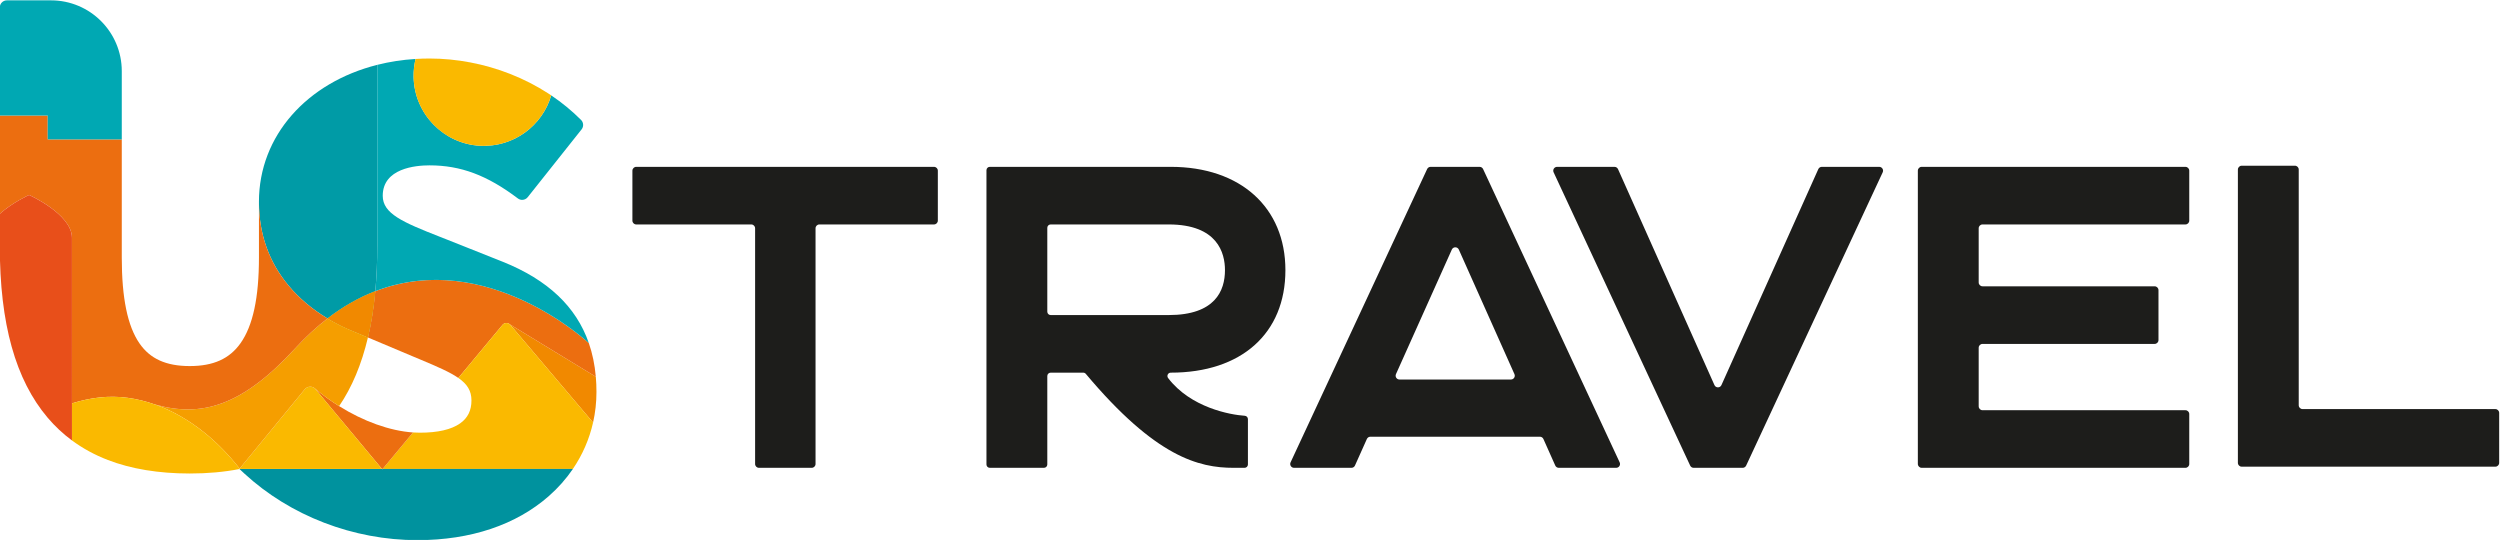
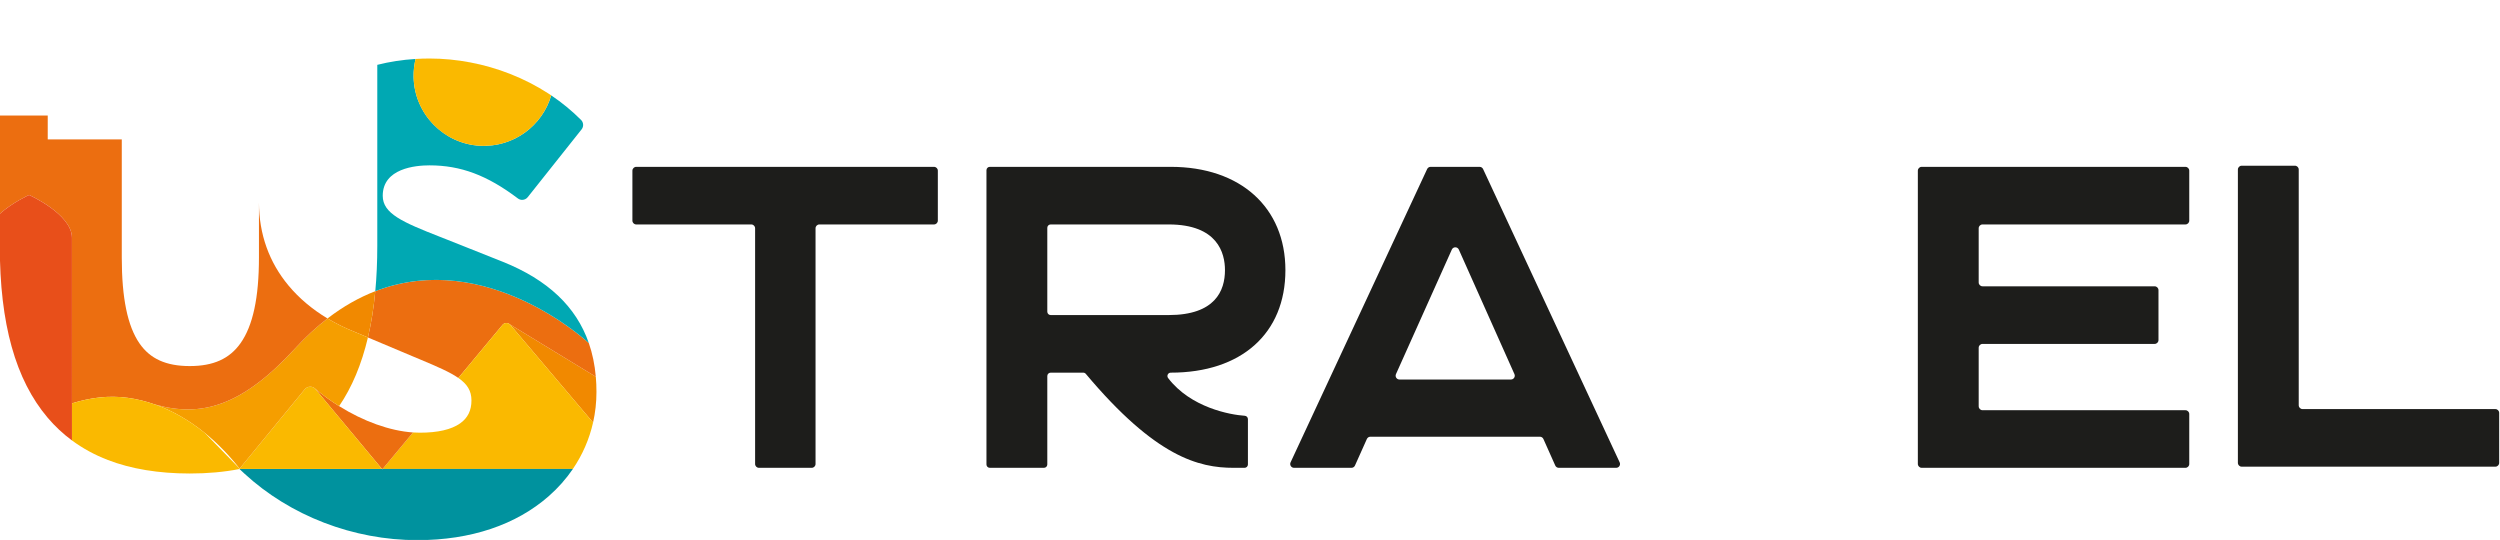
<svg xmlns="http://www.w3.org/2000/svg" viewBox="0 0 1568.628 338.774" height="338.774" width="1568.628" xml:space="preserve" id="svg2" version="1.1">
  <defs id="defs6">
    <clipPath id="clipPath18" clipPathUnits="userSpaceOnUse">
      <path id="path16" d="M 0,1080 H 1920 V 0 H 0 Z" />
    </clipPath>
  </defs>
  <g transform="matrix(1.333,0,0,-1.333,-495.686,889.387)" id="g10">
    <g id="g12">
      <g clip-path="url(#clipPath18)" id="g14">
        <g transform="translate(1252.815,588.672)" id="g20">
-           <path id="path22" style="fill:#1d1d1b;fill-opacity:1;fill-rule:nonzero;stroke:none" d="m 0,0 h -21.922 -1.497 c -0.711,0 -1.356,-0.417 -1.647,-1.066 l -0.609,-1.358 -44.99,-100.304 c -0.638,-1.423 -2.658,-1.421 -3.293,0.002 l -44.785,100.296 -0.608,1.361 c -0.29,0.65 -0.935,1.069 -1.647,1.069 h -1.5 -21.923 -3.606 c -1.319,0 -2.192,-1.37 -1.635,-2.566 l 1.513,-3.25 62.152,-133.483 0.619,-1.328 c 0.296,-0.636 0.934,-1.043 1.635,-1.043 h 1.474 20.117 1.474 c 0.702,0 1.34,0.407 1.636,1.043 l 0.619,1.328 62.151,133.483 1.514,3.25 C 5.799,-1.37 4.925,0 3.606,0 Z" />
-         </g>
+           </g>
        <g transform="translate(677.754,588.672)" id="g24">
          <path id="path26" style="fill:#1d1d1b;fill-opacity:1;fill-rule:nonzero;stroke:none" d="M 0,0 H -6.415 C -7.412,0 -8.22,-0.808 -8.22,-1.804 v -6.416 -10.674 -6.415 c 0,-0.997 0.808,-1.805 1.805,-1.805 H 0 47.732 c 0.996,0 1.804,-0.807 1.804,-1.804 v -104.532 -6.416 c 0,-0.996 0.808,-1.804 1.804,-1.804 h 6.416 12.008 6.415 c 0.997,0 1.805,0.808 1.805,1.804 v 6.416 104.532 c 0,0.997 0.807,1.804 1.804,1.804 h 47.54 6.415 c 0.997,0 1.805,0.808 1.805,1.805 v 6.415 10.674 6.416 c 0,0.996 -0.808,1.804 -1.805,1.804 h -6.415 z" />
        </g>
        <g transform="translate(1282.819,588.672)" id="g28">
          <path id="path30" style="fill:#1d1d1b;fill-opacity:1;fill-rule:nonzero;stroke:none" d="M 0,0 H -6.415 C -7.412,0 -8.22,-0.808 -8.22,-1.804 v -6.416 -125.23 -6.416 c 0,-0.996 0.808,-1.804 1.805,-1.804 H 0 h 111.317 6.415 c 0.996,0 1.804,0.808 1.804,1.804 v 6.416 10.673 6.416 c 0,0.996 -0.808,1.804 -1.804,1.804 h -6.415 -89.094 c -0.997,0 -1.804,0.808 -1.804,1.804 v 27.605 c 0,0.996 0.807,1.804 1.804,1.804 h 74.607 6.415 c 0.996,0 1.804,0.808 1.804,1.804 v 6.415 10.676 6.415 c 0,0.997 -0.808,1.805 -1.804,1.805 H 96.83 22.223 c -0.997,0 -1.804,0.807 -1.804,1.804 v 25.507 c 0,0.997 0.807,1.804 1.804,1.804 h 89.094 6.415 c 0.996,0 1.804,0.808 1.804,1.805 v 6.415 10.674 6.416 c 0,0.996 -0.808,1.804 -1.804,1.804 h -6.415 z" />
        </g>
        <g transform="translate(1540.015,474.651)" id="g32">
          <path id="path34" style="fill:#1d1d1b;fill-opacity:1;fill-rule:nonzero;stroke:none" d="m 0,0 h -84.329 c -0.996,0 -1.804,0.808 -1.804,1.804 v 104.534 6.415 c 0,0.996 -0.808,1.804 -1.805,1.804 h -6.415 -12.199 -6.415 c -0.997,0 -1.804,-0.808 -1.804,-1.804 v -6.415 -125.231 -6.416 c 0,-0.996 0.807,-1.804 1.804,-1.804 h 6.415 H 0 6.415 c 0.997,0 1.805,0.808 1.805,1.804 v 6.416 10.673 6.416 C 8.22,-0.808 7.412,0 6.415,0 Z" />
        </g>
        <g transform="translate(1028.949,491.108)" id="g36">
          <path id="path38" style="fill:#1d1d1b;fill-opacity:1;fill-rule:nonzero;stroke:none" d="m 0,0 26.294,58.623 c 0.638,1.423 2.659,1.421 3.294,-0.003 L 55.765,-0.003 c 0.533,-1.193 -0.341,-2.54 -1.648,-2.54 H 1.646 C 0.338,-2.543 -0.535,-1.194 0,0 M 103.779,-38.29 41.627,95.193 41.008,96.522 c -0.296,0.636 -0.934,1.042 -1.636,1.042 H 37.898 17.781 16.307 c -0.701,0 -1.339,-0.406 -1.635,-1.042 l -0.619,-1.329 -62.152,-133.483 -1.513,-3.25 c -0.557,-1.196 0.316,-2.565 1.636,-2.565 h 3.606 21.922 1.497 c 0.711,0 1.355,0.417 1.646,1.065 l 0.609,1.358 5.002,11.151 c 0.291,0.649 0.935,1.066 1.646,1.066 H 67.75 c 0.712,0 1.357,-0.418 1.647,-1.068 l 4.976,-11.143 0.608,-1.361 c 0.29,-0.65 0.935,-1.068 1.647,-1.068 h 1.5 21.922 3.606 c 1.32,0 2.193,1.369 1.636,2.565 z" />
        </g>
        <g transform="translate(864.828,520.483)" id="g40">
          <path id="path42" style="fill:#1d1d1b;fill-opacity:1;fill-rule:nonzero;stroke:none" d="m 0,0 v 39.5 c 0,0.87 0.705,1.575 1.575,1.575 H 57.16 c 23.033,0 26.472,-13.48 26.472,-21.515 0,-9.642 -4.592,-21.135 -26.472,-21.135 H 1.575 C 0.705,-1.575 0,-0.87 0,0 m 56.877,-31.24 c -0.798,1.047 -0.081,2.553 1.236,2.553 33.288,0 53.966,18.487 53.966,48.247 0,29.541 -21.183,48.629 -53.966,48.629 h -78.531 -6.645 c -0.87,0 -1.575,-0.705 -1.575,-1.575 v -6.645 -125.231 -6.645 c 0,-0.869 0.705,-1.574 1.575,-1.574 h 6.645 12.198 6.645 c 0.87,0 1.575,0.705 1.575,1.574 v 6.645 35 c 0,0.87 0.705,1.575 1.575,1.575 h 15.347 c 0.464,0 0.908,-0.211 1.206,-0.566 32.935,-39.23 53.229,-44.228 69.568,-44.228 0.11,0 3.206,-0.001 5.163,-0.001 0.87,0 1.572,0.705 1.572,1.575 v 21.354 c 0,0.835 -0.651,1.517 -1.485,1.572 -6.884,0.447 -25.488,3.855 -36.069,17.741" />
        </g>
        <g transform="translate(548.509,530.139)" id="g44">
-           <path id="path46" style="fill:#93c01f;fill-opacity:1;fill-rule:nonzero;stroke:none" d="m 0,0 c -0.728,-7.801 -1.883,-15.06 -3.466,-21.783 l -6.19,2.607 c -4.548,1.809 -8.847,3.933 -12.843,6.337 C -14.983,-7.054 -7.443,-2.879 0,0" />
-         </g>
+           </g>
        <g transform="translate(652.308,489.876)" id="g48">
          <path id="path50" style="fill:#f18900;fill-opacity:1;fill-rule:nonzero;stroke:none" d="m 0,0 c 0.206,-2.327 0.307,-4.715 0.307,-7.17 0,-4.918 -0.54,-9.731 -1.595,-14.391 h -0.004 l -38.952,45.998 c -0.07,0.081 -0.144,0.159 -0.222,0.225 l 0.004,0.004 z" />
        </g>
        <g transform="translate(652.308,489.876)" id="g52">
          <path id="path54" style="fill:#ec6e10;fill-opacity:1;fill-rule:nonzero;stroke:none" d="m 0,0 -40.462,24.666 -0.004,-0.004 c -0.995,0.903 -2.567,0.821 -3.45,-0.241 L -64.704,-0.572 c -3.96,2.755 -9.909,5.33 -18.06,8.742 -1.186,0.494 -2.404,1.004 -3.653,1.529 l -20.849,8.781 c 1.583,6.723 2.739,13.983 3.466,21.783 C -51.087,60.642 -3.291,15.842 -3.291,15.842 -1.583,10.936 -0.49,5.661 0,0" />
        </g>
        <g transform="translate(651.017,468.315)" id="g56">
          <path id="path58" style="fill:#fab900;fill-opacity:1;fill-rule:nonzero;stroke:none" d="m 0,0 h 0.004 c -1.77,-7.836 -4.996,-15.228 -9.548,-21.908 l -0.105,0.07 H -99.03 l 14.278,17.169 c 1.086,-0.074 2.152,-0.112 3.206,-0.112 8.447,0 14.823,1.47 18.955,4.376 3.599,2.533 5.349,6.066 5.349,10.804 0,4.545 -1.968,7.669 -6.17,10.591 l 20.787,24.992 c 0.883,1.062 2.455,1.144 3.451,0.242 0.078,-0.067 0.152,-0.144 0.222,-0.226 z" />
        </g>
        <g transform="translate(645.364,610.755)" id="g60">
          <path id="path62" style="fill:#00a8b3;fill-opacity:1;fill-rule:nonzero;stroke:none" d="M 0,0 C 1.202,-1.202 1.311,-3.112 0.257,-4.443 L -25.11,-36.365 c -0.657,-0.829 -1.634,-1.264 -2.618,-1.264 -0.7,0 -1.408,0.221 -2.011,0.677 -14.454,10.913 -26.892,15.57 -41.594,15.57 -6.622,0 -22.021,-1.397 -22.021,-14.329 0,-8.365 9.256,-12.38 26.997,-19.332 1.011,-0.397 2.042,-0.798 3.089,-1.214 l 26.518,-10.548 c 21.094,-8.481 34.462,-21.086 40.403,-38.232 0,0 -47.795,44.8 -100.508,24.421 0.626,6.688 0.938,13.776 0.938,21.266 v 85.28 c 5.719,1.444 11.749,2.389 18.024,2.774 -0.666,-2.728 -0.989,-5.589 -0.93,-8.538 0.344,-17.224 14.141,-31.47 31.347,-32.332 15.766,-0.789 29.265,9.473 33.435,23.717 C -8.976,8.143 -4.287,4.287 0,0" />
        </g>
        <g transform="translate(641.368,446.477)" id="g64">
          <path id="path66" style="fill:#00929e;fill-opacity:1;fill-rule:nonzero;stroke:none" d="m 0,0 0.105,-0.07 c -3.128,-4.587 -6.882,-8.835 -11.224,-12.664 -15.426,-13.597 -36.836,-20.783 -61.918,-20.783 -30.164,0 -59.868,11.434 -81.495,31.377 l -2.288,2.113 -0.031,0.027 h 0.26 66.859 l 0.176,-0.21 0.175,0.21 z" />
        </g>
        <g transform="translate(629.984,623.19)" id="g68">
          <path id="path70" style="fill:#fab900;fill-opacity:1;fill-rule:nonzero;stroke:none" d="m 0,0 c 0.447,-0.292 0.895,-0.587 1.338,-0.883 -4.019,-13.73 -16.706,-23.76 -31.735,-23.76 -18.254,0 -33.054,14.8 -33.054,33.058 0,2.708 0.323,5.338 0.938,7.855 2.159,0.136 4.345,0.203 6.559,0.203 12.773,0 25.896,-2.506 37.956,-7.249 C -11.586,6.7 -5.575,3.618 0,0" />
        </g>
        <g transform="translate(566.265,463.646)" id="g72">
          <path id="path74" style="fill:#ec6e10;fill-opacity:1;fill-rule:nonzero;stroke:none" d="m 0,0 -14.278,-17.169 h -0.35 l -31.588,37.921 c 3.626,-3.081 7.47,-5.878 11.431,-8.361 C -23.335,5.225 -10.925,0.751 0,0" />
        </g>
        <g transform="translate(520.049,484.398)" id="g76">
          <path id="path78" style="fill:#fab900;fill-opacity:1;fill-rule:nonzero;stroke:none" d="m 0,0 31.587,-37.921 h -66.859 c -0.044,0.095 -0.051,0.108 -0.096,0.203 l 30.622,37.29 c 0.661,0.805 1.622,1.222 2.587,1.222 C -1.397,0.794 -0.63,0.533 0,0" />
        </g>
        <g transform="translate(493.745,571.846)" id="g80">
-           <path id="path82" style="fill:#009ba6;fill-opacity:1;fill-rule:nonzero;stroke:none" d="m 0,0 c -0.004,0.117 -0.004,0.233 -0.004,0.35 0,31.195 22.705,56.168 55.705,64.49 v -85.281 c 0,-7.489 -0.311,-14.578 -0.938,-21.266 -7.442,-2.879 -14.982,-7.053 -22.499,-12.838 -7.186,4.322 -13.391,9.547 -18.313,15.457 C 4.762,-28.055 0.07,-14.905 0,0" />
-         </g>
+           </g>
        <g transform="translate(548.509,530.139)" id="g84">
          <path id="path86" style="fill:#f18900;fill-opacity:1;fill-rule:nonzero;stroke:none" d="m 0,0 c -0.728,-7.801 -1.883,-15.06 -3.466,-21.783 l -6.19,2.607 c -4.548,1.809 -8.847,3.933 -12.843,6.337 C -14.983,-7.054 -7.443,-2.879 0,0" />
        </g>
        <g transform="translate(545.042,508.356)" id="g88">
          <path id="path90" style="fill:#f59e00;fill-opacity:1;fill-rule:nonzero;stroke:none" d="m 0,0 c -2.992,-12.672 -7.505,-23.437 -13.562,-32.319 -3.961,2.482 -7.805,5.28 -11.431,8.361 -0.63,0.533 -1.397,0.794 -2.159,0.794 -0.965,0 -1.926,-0.417 -2.587,-1.222 l -30.654,-37.33 c -4.836,6.167 -10.294,11.855 -16.387,16.784 -3.739,3.023 -7.711,5.754 -11.897,8.112 -3.735,2.101 -7.653,3.902 -11.695,5.326 21.958,-6.338 41.228,-0.774 66.151,26.397 5.026,5.482 10.104,10.131 15.188,14.041 3.996,-2.404 8.295,-4.528 12.843,-6.337 z" />
        </g>
        <g transform="translate(507.697,532.758)" id="g92">
          <path id="path94" style="fill:#ec6e10;fill-opacity:1;fill-rule:nonzero;stroke:none" d="m 0,0 c 4.922,-5.91 11.127,-11.135 18.313,-15.457 -5.085,-3.91 -10.162,-8.559 -15.189,-14.041 -24.923,-27.172 -44.193,-32.735 -66.151,-26.397 -4.155,1.459 -8.45,2.521 -12.835,3.108 -8.909,1.187 -17.324,0.062 -25.88,-2.56 h -0.229 v 77.904 c -0.059,11.116 -20.165,20.118 -20.165,20.118 0,0 -7.855,-3.517 -13.761,-8.866 h -0.035 v 46.243 h 22.562 V 68.839 h 34.781 0.07 V 13.232 c 0,-19.052 2.72,-32.265 8.318,-40.388 5.027,-7.303 12.551,-10.703 23.682,-10.703 11.096,0 18.686,3.412 23.884,10.738 5.843,8.236 8.684,21.433 8.684,40.353 V 39.088 C -13.881,24.184 -9.189,11.034 0,0" />
        </g>
        <g transform="translate(484.649,446.64)" id="g96">
-           <path id="path98" style="fill:#fab900;fill-opacity:1;fill-rule:nonzero;stroke:none" d="m 0,0 -0.132,-0.163 0.031,-0.028 -0.02,-0.023 c -7.178,-1.404 -14.963,-2.101 -23.351,-2.101 -14.632,0 -27.611,2.144 -38.578,6.373 -6.167,2.377 -11.804,5.454 -16.874,9.197 V 30.77 h 0.23 c 8.555,2.623 16.971,3.747 25.88,2.56 4.384,-0.587 8.68,-1.649 12.835,-3.108 4.042,-1.424 7.96,-3.226 11.695,-5.326 4.186,-2.358 8.158,-5.089 11.897,-8.112 C -10.294,11.854 -4.836,6.167 0,0" />
+           <path id="path98" style="fill:#fab900;fill-opacity:1;fill-rule:nonzero;stroke:none" d="m 0,0 -0.132,-0.163 0.031,-0.028 -0.02,-0.023 c -7.178,-1.404 -14.963,-2.101 -23.351,-2.101 -14.632,0 -27.611,2.144 -38.578,6.373 -6.167,2.377 -11.804,5.454 -16.874,9.197 V 30.77 h 0.23 c 8.555,2.623 16.971,3.747 25.88,2.56 4.384,-0.587 8.68,-1.649 12.835,-3.108 4.042,-1.424 7.96,-3.226 11.695,-5.326 4.186,-2.358 8.158,-5.089 11.897,-8.112 " />
        </g>
        <g transform="translate(429.178,633.721)" id="g100">
-           <path id="path102" style="fill:#00a8b3;fill-opacity:1;fill-rule:nonzero;stroke:none" d="m 0,0 v -32.124 h -0.07 -34.782 v 11.212 h -22.561 v 50.899 c 0,1.84 1.492,3.332 3.332,3.332 h 20.766 C -14.916,33.319 0,18.402 0,0" />
-         </g>
+           </g>
        <g transform="translate(405.726,477.411)" id="g104">
          <path id="path106" style="fill:#e84f1a;fill-opacity:1;fill-rule:nonzero;stroke:none" d="m 0,0 v -17.515 c -4.198,3.097 -8.007,6.656 -11.399,10.652 -15.181,17.881 -22.562,44.329 -22.562,80.857 v 15.162 h 0.035 c 5.906,5.349 13.761,8.866 13.761,8.866 0,0 20.107,-9.002 20.165,-20.118 z" />
        </g>
      </g>
    </g>
  </g>
</svg>